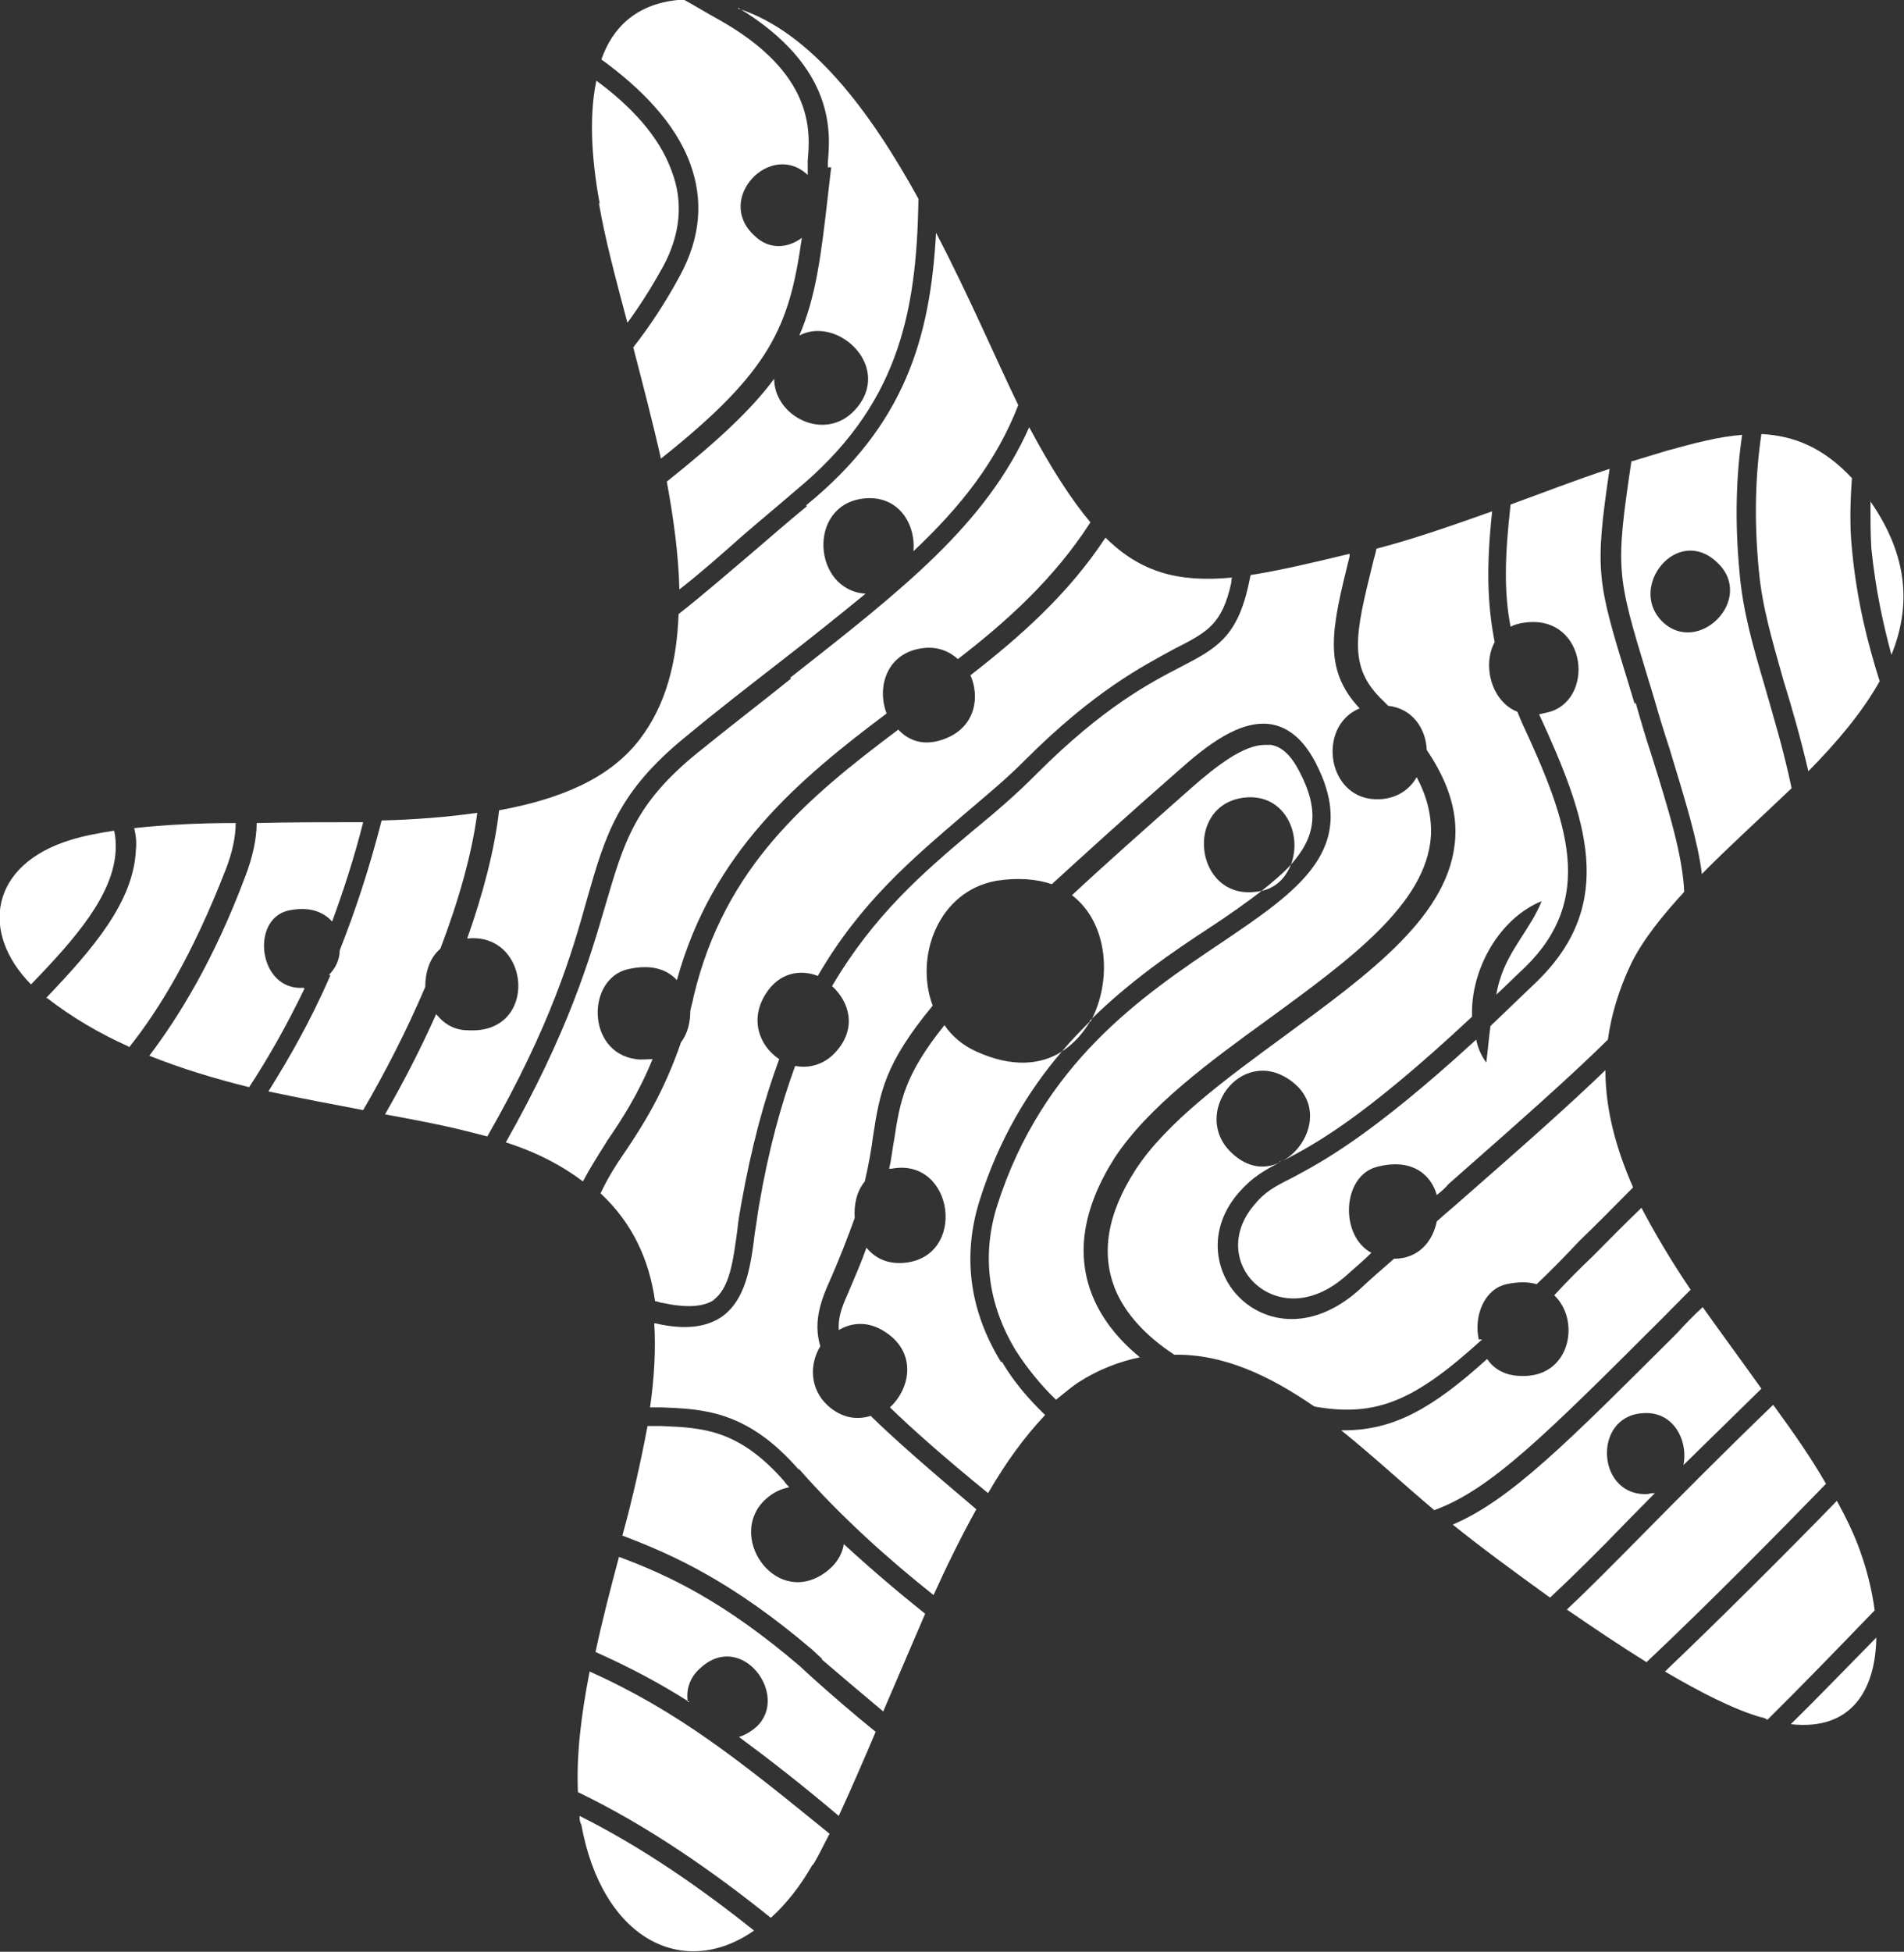
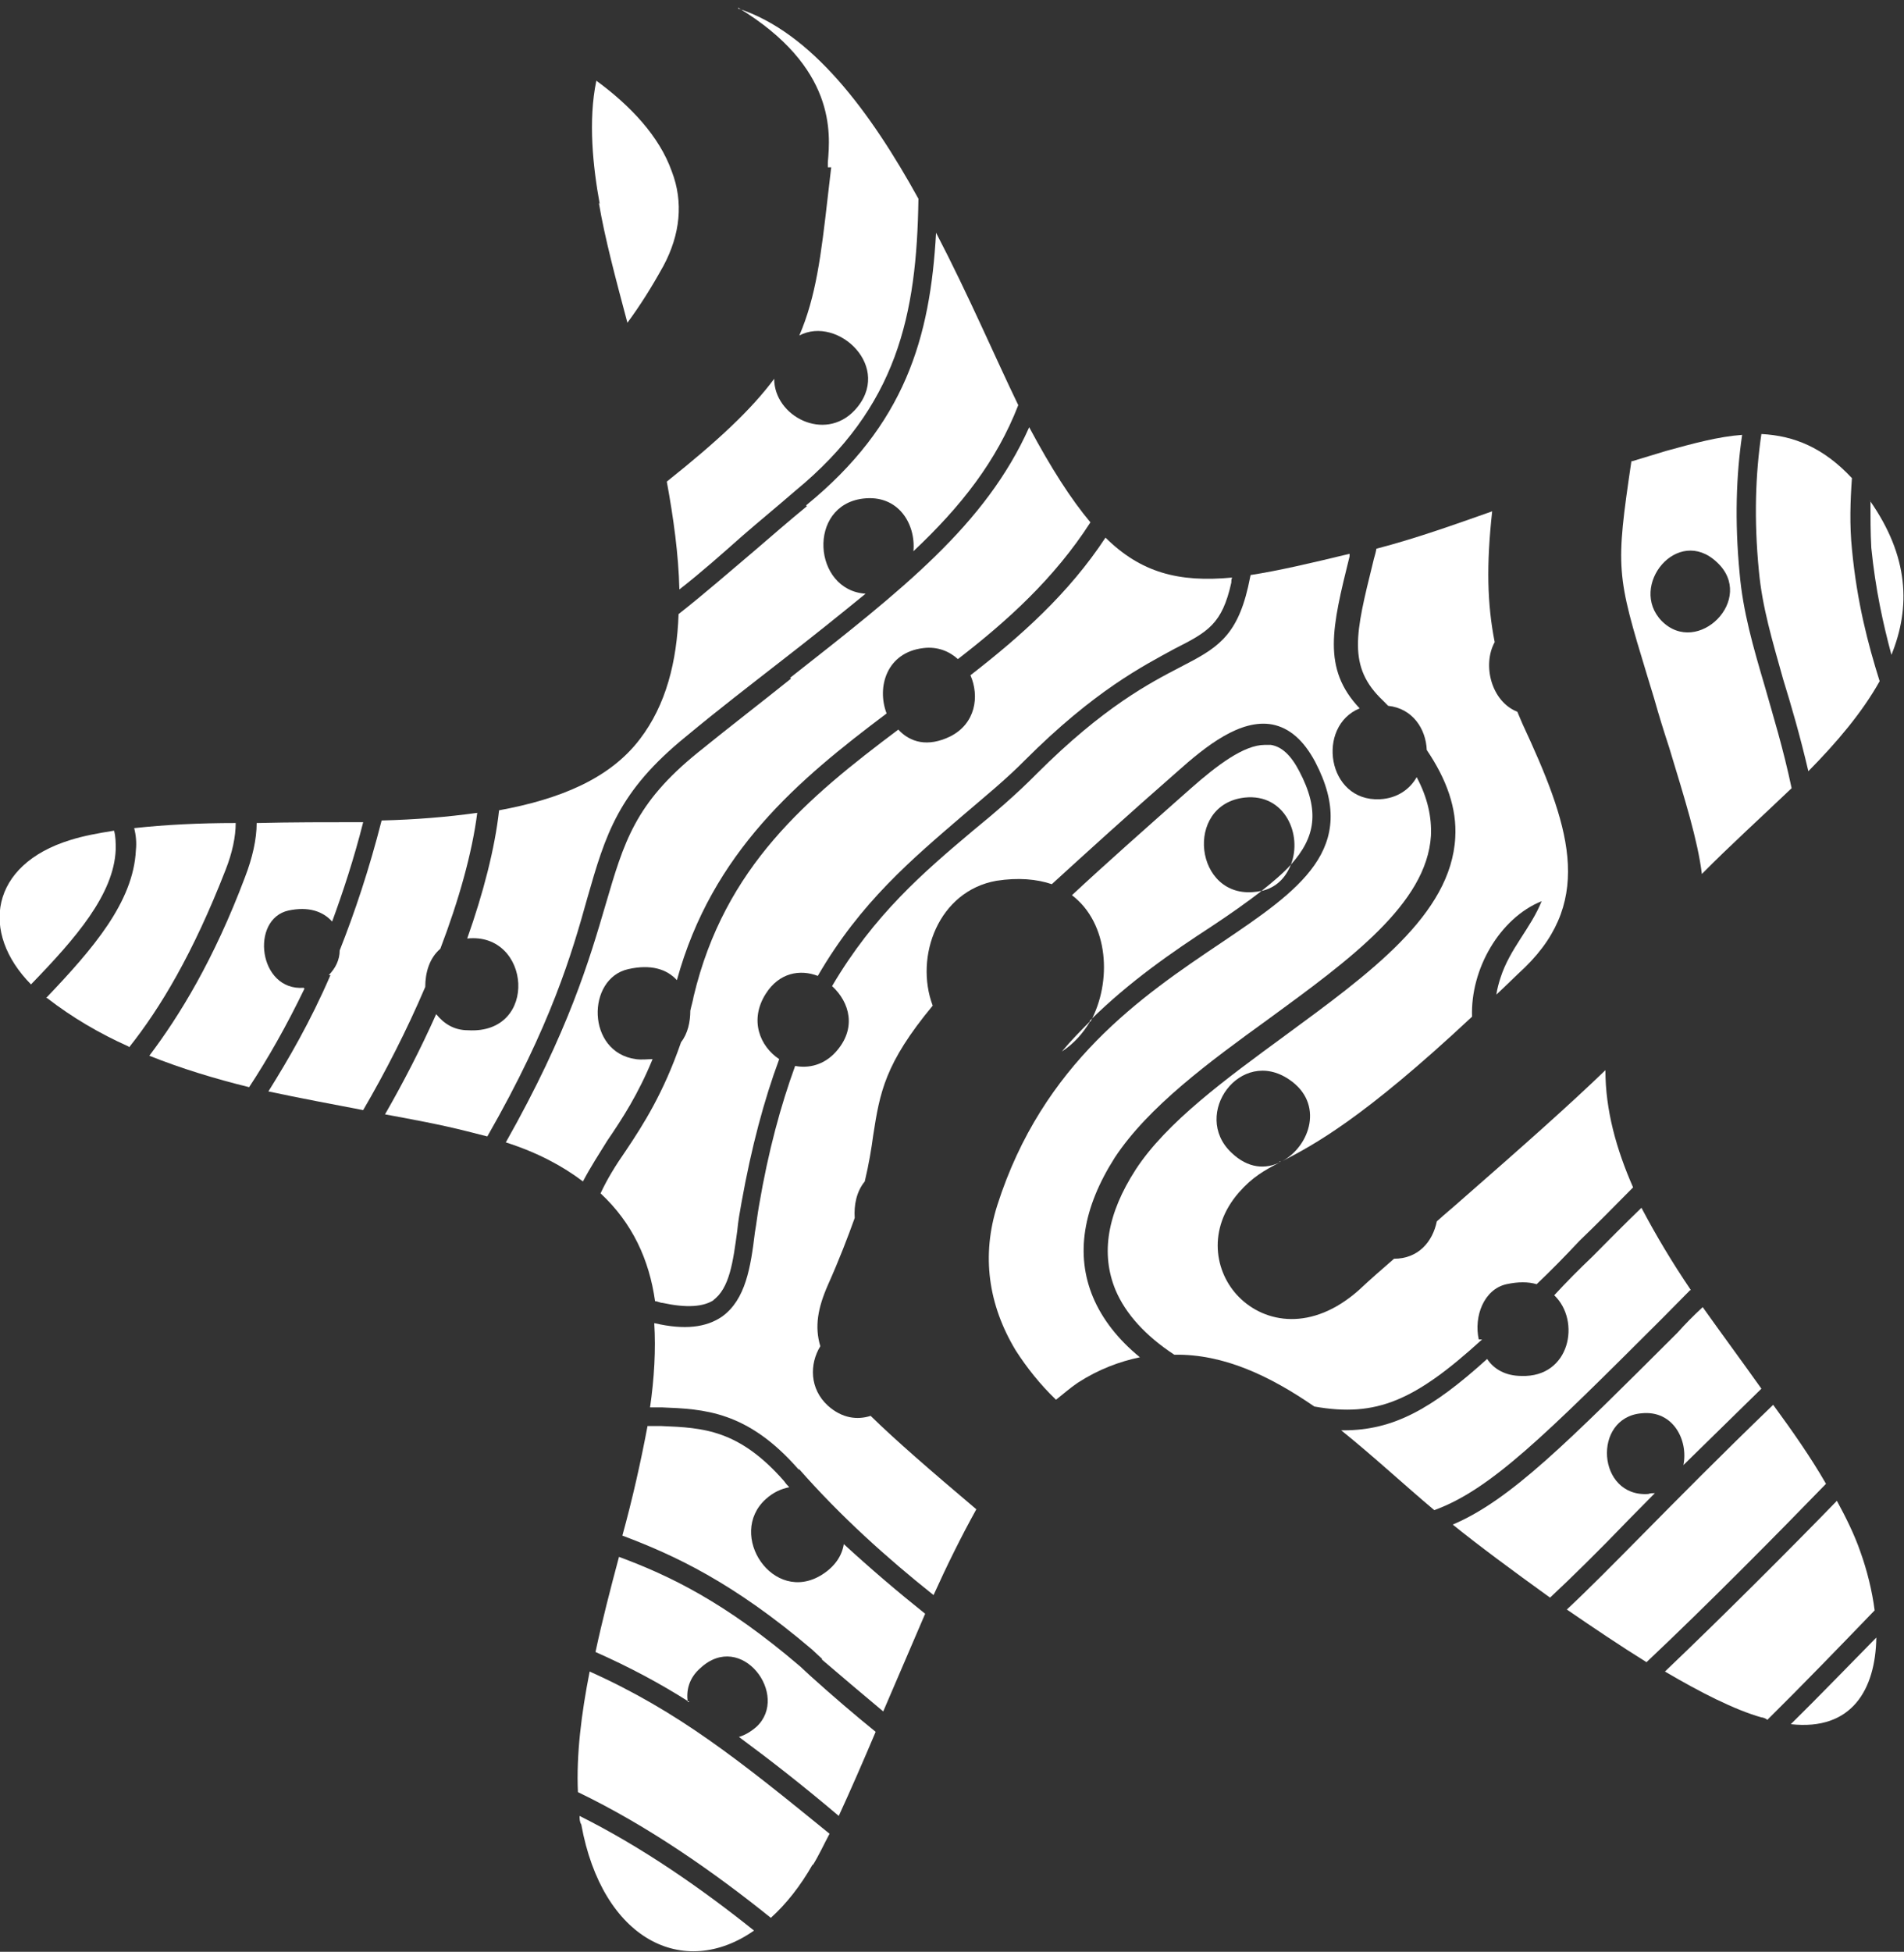
<svg xmlns="http://www.w3.org/2000/svg" width="81" height="83" viewBox="0 0 81 83" fill="none">
  <rect x="0" y="0" width="81" height="83" fill="#333333" stroke="none" />
  <g clip-path="url(#clip0_2050_3523)">
    <path d="M53.666 37.889C54.309 37.744 54.701 37.311 54.916 36.769C54.594 37.13 54.166 37.491 53.666 37.889Z" fill="white" />
    <path d="M45.174 44.715C45.674 44.39 46.066 43.956 46.388 43.415C45.995 43.812 45.566 44.245 45.174 44.715Z" fill="white" />
    <path d="M54.486 49.374C54.486 49.374 54.451 49.374 54.416 49.41C54.416 49.41 54.451 49.41 54.486 49.374Z" fill="white" />
    <path d="M79.573 21.311C79.573 21.961 79.573 22.647 79.609 23.297C79.787 25.067 80.108 26.512 80.465 27.848C81.287 25.825 81.215 23.658 79.537 21.274L79.573 21.311Z" fill="white" />
    <path d="M24.728 77.583C25.62 82.495 29.081 84.192 32.078 82.098C29.866 80.328 27.332 78.558 24.656 77.222C24.656 77.33 24.656 77.475 24.728 77.583Z" fill="white" />
-     <path d="M42.57 57.898C41.25 55.731 40.928 53.419 41.678 51.036C42.499 48.435 43.748 46.376 45.175 44.715C44.283 45.293 43.034 45.401 41.535 44.715C40.964 44.462 40.5 44.065 40.179 43.595C38.466 45.726 38.288 46.846 38.038 48.471C37.967 48.832 37.931 49.266 37.824 49.699C37.824 49.699 37.895 49.699 37.931 49.699C40.607 49.194 41.178 53.528 38.395 53.708C37.717 53.745 37.218 53.492 36.861 53.058C36.647 53.672 36.361 54.322 36.04 55.081C35.79 55.623 35.648 56.092 35.683 56.562C36.218 56.237 36.932 56.164 37.646 56.634C39.002 57.501 38.752 59.018 37.86 59.849C38.823 60.788 40.179 61.98 42.035 63.496C42.784 62.196 43.605 61.077 44.461 60.173C43.748 59.487 43.105 58.729 42.641 57.934L42.57 57.898Z" fill="white" />
-     <path d="M69.545 29.943L69.26 29.004C67.939 24.706 67.832 24.308 68.475 19.938C67.047 20.407 65.656 20.949 64.264 21.455C64.014 23.658 63.979 25.211 64.264 26.656C64.371 26.584 64.514 26.548 64.657 26.512C67.44 25.934 67.939 29.654 65.941 30.268C65.799 30.304 65.62 30.34 65.477 30.376C67.511 34.783 68.796 38.395 65.406 41.717C64.692 42.404 64.014 43.054 63.408 43.632C63.336 44.137 63.301 44.643 63.229 45.185C63.015 44.896 62.873 44.571 62.801 44.209C58.305 48.327 56.236 49.411 54.951 50.097C54.237 50.458 53.809 50.675 53.345 51.253C52.31 52.481 52.596 53.817 53.345 54.539C54.202 55.37 55.736 55.623 57.306 54.214C57.663 53.889 58.02 53.6 58.341 53.275C56.985 52.553 57.092 50.025 58.555 49.627C60.018 49.23 60.874 49.916 61.124 50.819C61.302 50.675 61.481 50.53 61.624 50.35C64.621 47.713 66.833 45.763 68.403 44.209C68.546 43.162 68.867 42.078 69.402 40.959C69.902 39.948 70.723 38.936 71.65 37.925C71.579 36.408 71.044 34.602 70.223 32.002C70.009 31.351 69.795 30.629 69.581 29.87L69.545 29.943Z" fill="white" />
    <path d="M78.787 20.335C77.574 19.035 76.325 18.529 74.933 18.457C74.683 20.155 74.612 22.069 74.826 24.272C74.969 25.825 75.397 27.234 75.861 28.895C76.218 30.051 76.575 31.279 76.931 32.796C78.144 31.568 79.215 30.304 79.964 28.968C79.465 27.378 79.001 25.608 78.787 23.369C78.68 22.322 78.715 21.31 78.787 20.299V20.335Z" fill="white" />
    <path d="M69.403 19.613C68.725 24.2 68.761 24.417 70.081 28.751L70.367 29.69C70.581 30.448 70.795 31.135 71.009 31.785C71.687 34.024 72.222 35.722 72.401 37.166C73.578 35.974 74.934 34.746 76.219 33.518C75.862 31.821 75.434 30.448 75.077 29.184C74.577 27.487 74.149 26.006 74.007 24.381C73.792 22.141 73.864 20.191 74.114 18.493C73.114 18.565 72.044 18.854 70.866 19.179C70.403 19.324 69.903 19.468 69.439 19.613H69.403ZM73.043 23.911C74.72 25.464 72.222 27.956 70.688 26.403C69.261 24.922 71.366 22.322 73.043 23.911Z" fill="white" />
    <path d="M46.353 43.415C48.066 41.717 49.921 40.453 51.527 39.406C52.348 38.864 53.061 38.358 53.668 37.889C53.596 37.889 53.489 37.925 53.418 37.925C50.813 38.25 50.349 34.205 52.954 33.916C54.667 33.735 55.416 35.505 54.917 36.769C55.952 35.613 56.166 34.493 55.274 32.796C54.917 32.11 54.524 31.748 54.06 31.676C53.989 31.676 53.918 31.676 53.811 31.676C52.919 31.676 51.777 32.543 50.67 33.518C48.672 35.288 46.995 36.769 45.603 38.069C47.174 39.261 47.316 41.753 46.389 43.451L46.353 43.415Z" fill="white" />
    <path d="M34.969 70.576C35.897 71.37 36.753 72.093 37.574 72.779C38.145 71.442 38.752 70.034 39.358 68.625C38.181 67.686 37.039 66.711 35.897 65.663C35.825 66.133 35.54 66.603 34.969 66.964C32.9 68.264 30.901 65.266 32.578 63.749C32.9 63.46 33.221 63.316 33.577 63.244C33.506 63.171 33.435 63.099 33.363 62.991C31.436 60.788 29.902 60.715 28.154 60.643C27.975 60.643 27.761 60.643 27.547 60.643C27.262 62.16 26.905 63.749 26.477 65.302C28.689 66.133 31.187 67.289 34.541 70.142L34.969 70.54V70.576Z" fill="white" />
    <path d="M30.33 55.298C31.044 54.792 31.187 53.636 31.365 52.336C31.401 51.939 31.472 51.541 31.544 51.144C31.972 48.76 32.507 46.774 33.149 45.04C32.329 44.498 31.865 43.379 32.578 42.259C33.149 41.356 34.041 41.211 34.791 41.5C36.611 38.358 38.823 36.516 40.964 34.674C41.892 33.879 42.784 33.157 43.604 32.326C46.566 29.365 48.636 28.317 49.956 27.595C51.383 26.872 51.99 26.547 52.382 24.778C52.382 24.705 52.382 24.633 52.418 24.561C50.134 24.778 48.529 24.344 47.03 22.863C45.46 25.247 43.426 27.053 41.285 28.715C41.678 29.617 41.499 30.773 40.429 31.315C39.465 31.785 38.716 31.568 38.216 31.026C34.362 33.916 30.83 36.841 29.51 42.367C29.474 42.584 29.403 42.801 29.367 42.981C29.367 43.451 29.26 43.956 28.974 44.318C28.225 46.485 27.369 47.821 26.619 48.941C26.191 49.555 25.834 50.133 25.549 50.747C26.905 52.011 27.618 53.564 27.868 55.334C27.975 55.334 28.082 55.406 28.189 55.406C29.189 55.623 29.938 55.587 30.402 55.261L30.33 55.298Z" fill="white" />
    <path d="M14.059 41.465C13.202 43.451 12.274 45.04 11.418 46.413C12.774 46.702 14.13 46.955 15.45 47.207C16.378 45.618 17.306 43.812 18.091 41.97C18.091 41.356 18.269 40.742 18.733 40.345C19.518 38.286 20.089 36.264 20.303 34.566C19.018 34.746 17.663 34.855 16.235 34.891C15.7 36.986 15.093 38.792 14.451 40.417C14.451 40.814 14.273 41.176 13.987 41.465H14.059Z" fill="white" />
    <path d="M29.259 72.382C29.188 71.912 29.295 71.371 29.794 70.937C31.543 69.312 33.612 72.093 32.185 73.429C31.935 73.646 31.686 73.79 31.436 73.863C32.756 74.838 34.148 75.921 35.682 77.222C36.182 76.138 36.717 74.91 37.252 73.646C36.36 72.924 35.432 72.129 34.469 71.262L34.041 70.865C30.829 68.12 28.474 67 26.333 66.206C25.976 67.542 25.619 68.914 25.334 70.251C26.797 70.901 28.082 71.587 29.331 72.382H29.259Z" fill="white" />
    <path d="M34.006 62.485C35.754 64.472 37.717 66.242 39.715 67.831C40.286 66.567 40.893 65.339 41.535 64.183C39.572 62.522 38.109 61.257 37.039 60.21C36.468 60.391 35.826 60.318 35.219 59.776C34.434 59.054 34.434 58.007 34.898 57.248C34.648 56.417 34.791 55.623 35.219 54.648C35.719 53.528 36.075 52.589 36.361 51.794C36.325 51.253 36.432 50.675 36.789 50.241C36.968 49.483 37.075 48.833 37.146 48.291C37.431 46.449 37.645 45.221 39.679 42.765C38.894 40.67 39.929 37.889 42.391 37.455C43.319 37.311 44.104 37.383 44.746 37.6C46.209 36.264 47.958 34.674 50.063 32.832C51.312 31.713 52.775 30.557 54.131 30.81C54.845 30.954 55.451 31.46 55.951 32.399C57.878 36.083 55.273 37.853 51.954 40.092C48.564 42.367 44.354 45.221 42.427 51.253C41.749 53.384 42.035 55.478 43.212 57.429C43.676 58.151 44.247 58.874 44.925 59.524C45.246 59.271 45.531 59.018 45.852 58.801C46.745 58.223 47.637 57.898 48.493 57.718C47.565 56.959 46.887 56.092 46.495 55.153C45.745 53.347 46.067 51.361 47.423 49.23C48.85 47.063 51.455 45.149 53.953 43.343C57.414 40.814 60.697 38.431 60.875 35.541C60.911 34.746 60.732 33.916 60.268 33.049C59.983 33.555 59.448 33.952 58.698 33.988C56.45 34.096 55.986 30.882 57.842 30.123C56.236 28.426 56.664 26.692 57.414 23.658C57.414 23.622 57.414 23.586 57.414 23.55C55.772 23.947 54.381 24.272 53.203 24.453C53.167 24.633 53.132 24.778 53.096 24.958C52.597 27.125 51.705 27.595 50.242 28.354C48.921 29.04 46.959 30.051 44.104 32.904C43.248 33.771 42.32 34.566 41.392 35.324C39.287 37.094 37.182 38.9 35.398 41.934C36.147 42.62 36.468 43.74 35.54 44.751C35.041 45.293 34.398 45.438 33.827 45.329C33.221 46.991 32.686 48.941 32.293 51.253C32.222 51.65 32.186 52.011 32.115 52.408C31.936 53.889 31.722 55.262 30.723 55.984C30.045 56.454 29.117 56.562 27.868 56.273C27.868 56.273 27.868 56.273 27.833 56.273C27.904 57.393 27.833 58.621 27.654 59.849C27.833 59.849 27.975 59.849 28.154 59.849C29.938 59.921 31.794 59.993 33.97 62.485H34.006Z" fill="white" />
    <path d="M34.577 79.317C34.827 78.919 35.041 78.45 35.291 77.98C31.473 74.874 28.868 72.779 25.085 71.082C24.729 72.888 24.515 74.621 24.586 76.21C27.583 77.655 30.367 79.606 32.793 81.556C33.435 80.978 34.042 80.219 34.577 79.28V79.317Z" fill="white" />
    <path d="M71.366 56.67C66.691 61.329 64.265 63.785 61.803 64.833C62.873 65.7 64.336 66.783 65.942 67.939C66.87 67.072 67.976 65.989 69.296 64.616C69.653 64.255 70.01 63.894 70.402 63.496C70.295 63.496 70.224 63.496 70.117 63.532C67.94 63.677 67.726 60.282 69.831 60.101C71.187 59.957 71.83 61.257 71.615 62.304C72.615 61.329 73.721 60.246 74.934 59.054C74.113 57.898 73.257 56.742 72.436 55.586C72.044 55.948 71.687 56.309 71.366 56.67Z" fill="white" />
    <path d="M75.183 73.14C76.682 71.659 78.323 69.962 79.751 68.481C79.644 67.65 79.43 66.784 79.144 65.989C78.894 65.266 78.538 64.544 78.145 63.822C76.183 65.844 73.292 68.734 70.83 71.082C72.364 71.984 73.792 72.707 74.934 73.032C75.005 73.032 75.076 73.068 75.148 73.104L75.183 73.14Z" fill="white" />
    <path d="M4.852 35.324C4.174 35.433 3.567 35.541 2.996 35.721C-0.429 36.769 -0.857 39.658 1.319 41.862C3.21 39.911 4.852 38.033 4.923 36.119C4.923 35.83 4.923 35.577 4.852 35.324Z" fill="white" />
    <path d="M33.65 28.859C32.437 29.834 31.116 30.846 29.689 32.001C27.013 34.168 26.549 35.794 25.764 38.467C25.086 40.778 24.194 43.848 21.518 48.58C22.873 49.013 23.944 49.591 24.8 50.241C25.122 49.627 25.478 49.085 25.835 48.507C26.477 47.568 27.155 46.521 27.762 45.04C27.548 45.04 27.298 45.076 27.048 45.04C24.943 44.751 24.943 41.609 26.727 41.212C27.691 40.995 28.369 41.212 28.797 41.681C30.296 36.227 33.971 33.157 37.718 30.34C37.289 29.22 37.718 27.739 39.288 27.559C39.894 27.486 40.394 27.703 40.751 28.028C42.856 26.403 44.854 24.597 46.389 22.213C45.568 21.238 44.711 19.902 43.784 18.168C41.928 22.322 38.395 25.067 33.614 28.823L33.65 28.859Z" fill="white" />
    <path d="M34.327 21.527C33.578 22.141 32.829 22.791 32.115 23.405C31.044 24.308 29.974 25.247 28.868 26.114C28.797 28.137 28.333 29.979 27.227 31.424C25.942 33.121 23.801 33.988 21.232 34.458C21.053 36.083 20.554 37.997 19.876 39.911C22.588 39.622 22.945 43.993 19.912 43.812C19.305 43.812 18.877 43.523 18.556 43.126C17.878 44.643 17.128 46.088 16.379 47.388C17.556 47.605 18.734 47.821 19.876 48.11C20.161 48.182 20.447 48.255 20.732 48.327C23.444 43.595 24.336 40.525 24.979 38.214C25.764 35.469 26.299 33.663 29.189 31.315C30.581 30.159 31.901 29.148 33.15 28.173C34.506 27.125 35.719 26.15 36.825 25.247C34.577 25.103 34.327 21.491 36.718 21.202C38.217 21.021 38.966 22.286 38.859 23.441C40.893 21.527 42.392 19.613 43.319 17.229C42.356 15.242 41.214 12.57 39.822 9.897C39.573 14.376 38.502 18.06 34.292 21.491L34.327 21.527Z" fill="white" />
    <path d="M5.495 44.534C6.816 42.873 8.207 40.561 9.599 36.986C9.884 36.263 10.027 35.577 10.027 34.999C8.493 34.999 7.03 35.071 5.71 35.216C5.781 35.505 5.817 35.83 5.781 36.155C5.674 38.358 3.961 40.344 1.963 42.439C1.963 42.439 1.963 42.439 1.999 42.439C3.069 43.27 4.247 43.956 5.46 44.498L5.495 44.534Z" fill="white" />
    <path d="M12.917 42.006C10.99 42.15 10.633 39.08 12.275 38.719C13.131 38.539 13.738 38.755 14.13 39.189C14.594 37.925 15.058 36.516 15.451 34.963C13.916 34.963 12.382 34.963 10.919 34.999C10.919 35.685 10.741 36.48 10.419 37.311C9.099 40.814 7.636 43.198 6.352 44.895C7.708 45.437 9.135 45.871 10.598 46.232C11.383 45.04 12.168 43.667 12.953 42.042L12.917 42.006Z" fill="white" />
    <path d="M31.4 0.326C35.575 2.854 35.325 5.671 35.218 6.899C35.218 6.971 35.218 7.044 35.218 7.116H35.361L35.218 8.344C34.933 10.836 34.719 12.606 34.005 14.267C35.647 13.4 38.037 15.64 36.36 17.446C35.076 18.818 32.935 17.699 32.935 16.109C31.971 17.41 30.544 18.746 28.367 20.48C28.653 22.033 28.867 23.586 28.902 25.067C29.83 24.344 30.722 23.55 31.579 22.791C32.328 22.141 33.077 21.527 33.827 20.877C38.18 17.301 39.001 13.4 39.072 8.452C37.038 4.768 34.54 1.373 31.4 0.362V0.326Z" fill="white" />
    <path d="M76.184 73.321C78.788 73.61 79.788 71.84 79.823 69.637C78.646 70.829 77.397 72.129 76.184 73.321Z" fill="white" />
    <path d="M66.656 68.445C67.762 69.203 68.94 69.998 70.046 70.684C72.615 68.264 75.648 65.194 77.682 63.099C77.04 61.98 76.255 60.86 75.434 59.74C73.186 61.907 71.402 63.713 69.903 65.23C68.654 66.494 67.584 67.578 66.656 68.445Z" fill="white" />
    <path d="M25.478 8.633C25.727 10.114 26.191 11.847 26.691 13.725C27.226 13.003 27.726 12.208 28.225 11.305C28.939 9.969 29.081 8.597 28.582 7.296C28.047 5.779 26.798 4.479 25.37 3.432C25.014 5.129 25.228 7.116 25.513 8.669L25.478 8.633Z" fill="white" />
-     <path d="M25.584 2.529C27.225 3.721 28.724 5.202 29.366 6.971C29.937 8.524 29.795 10.114 28.938 11.703C28.296 12.895 27.618 13.906 26.94 14.773C27.332 16.29 27.761 17.915 28.117 19.504C32.792 15.784 33.577 13.906 34.112 10.114C33.541 10.547 32.721 10.655 32.078 10.005C30.401 8.452 32.792 5.96 34.362 7.441C34.362 7.26 34.362 7.007 34.362 6.827C34.469 5.635 34.683 3.107 30.508 0.795C30.044 0.542 29.581 0.253 29.117 0C29.009 0 28.938 0 28.831 0C27.047 0.181 26.048 1.192 25.584 2.529Z" fill="white" />
    <path d="M62.909 56.959C62.695 55.984 63.123 54.828 64.087 54.611C64.586 54.503 65.014 54.503 65.371 54.611C65.942 54.07 66.549 53.456 67.191 52.769C67.905 52.083 68.654 51.325 69.475 50.494C68.761 48.868 68.297 47.207 68.297 45.51C66.763 46.99 64.765 48.76 62.16 51.036C61.839 51.325 61.482 51.614 61.125 51.939C60.947 52.805 60.34 53.528 59.305 53.528C58.806 53.961 58.306 54.395 57.806 54.864C55.808 56.634 53.81 56.273 52.704 55.153C51.669 54.106 51.348 52.264 52.704 50.711C53.275 50.06 53.774 49.772 54.488 49.41C53.846 49.735 53.096 49.699 52.383 49.013C50.67 47.388 52.775 44.498 54.845 45.907C56.343 46.918 55.737 48.724 54.559 49.374C55.88 48.688 57.949 47.604 62.624 43.234C62.552 41.211 63.801 39.044 65.585 38.322C65.121 39.478 64.229 40.345 63.837 41.573C63.766 41.789 63.694 42.042 63.658 42.295C64.051 41.934 64.444 41.536 64.872 41.139C67.869 38.214 66.727 34.999 64.765 30.773C64.693 30.593 64.622 30.448 64.551 30.268C63.444 29.834 63.052 28.281 63.587 27.306C63.266 25.681 63.23 24.019 63.48 21.744C61.839 22.322 60.233 22.899 58.556 23.333C58.52 23.55 58.449 23.73 58.413 23.911C57.664 26.945 57.307 28.353 58.841 29.798C58.913 29.87 58.984 29.942 59.055 30.015C60.09 30.123 60.661 30.99 60.697 31.893C61.553 33.157 61.981 34.385 61.91 35.613C61.732 38.9 58.27 41.392 54.631 44.065C52.169 45.871 49.635 47.713 48.315 49.735C47.102 51.614 46.816 53.311 47.459 54.864C47.887 55.876 48.743 56.815 49.956 57.609C52.062 57.573 54.024 58.512 55.915 59.812C58.556 60.282 60.197 59.56 63.052 56.959H62.909Z" fill="white" />
    <path d="M71.936 54.864C71.151 53.709 70.438 52.517 69.831 51.361C69.082 52.083 68.404 52.77 67.761 53.42C67.155 53.998 66.62 54.539 66.12 55.081C67.262 56.165 66.798 58.584 64.728 58.512C64.05 58.512 63.551 58.223 63.266 57.79C60.91 59.921 59.269 60.824 57.164 60.824C57.164 60.824 57.092 60.824 57.057 60.824C58.448 61.944 59.769 63.172 61.017 64.219C63.408 63.352 65.728 61.041 70.723 56.056C71.116 55.659 71.508 55.262 71.901 54.864H71.936Z" fill="white" />
  </g>
  <defs>
    <clipPath id="clip0_2050_3523">
      <rect width="81" height="83" fill="white" transform="translate(0 0)" />
    </clipPath>
  </defs>
</svg>